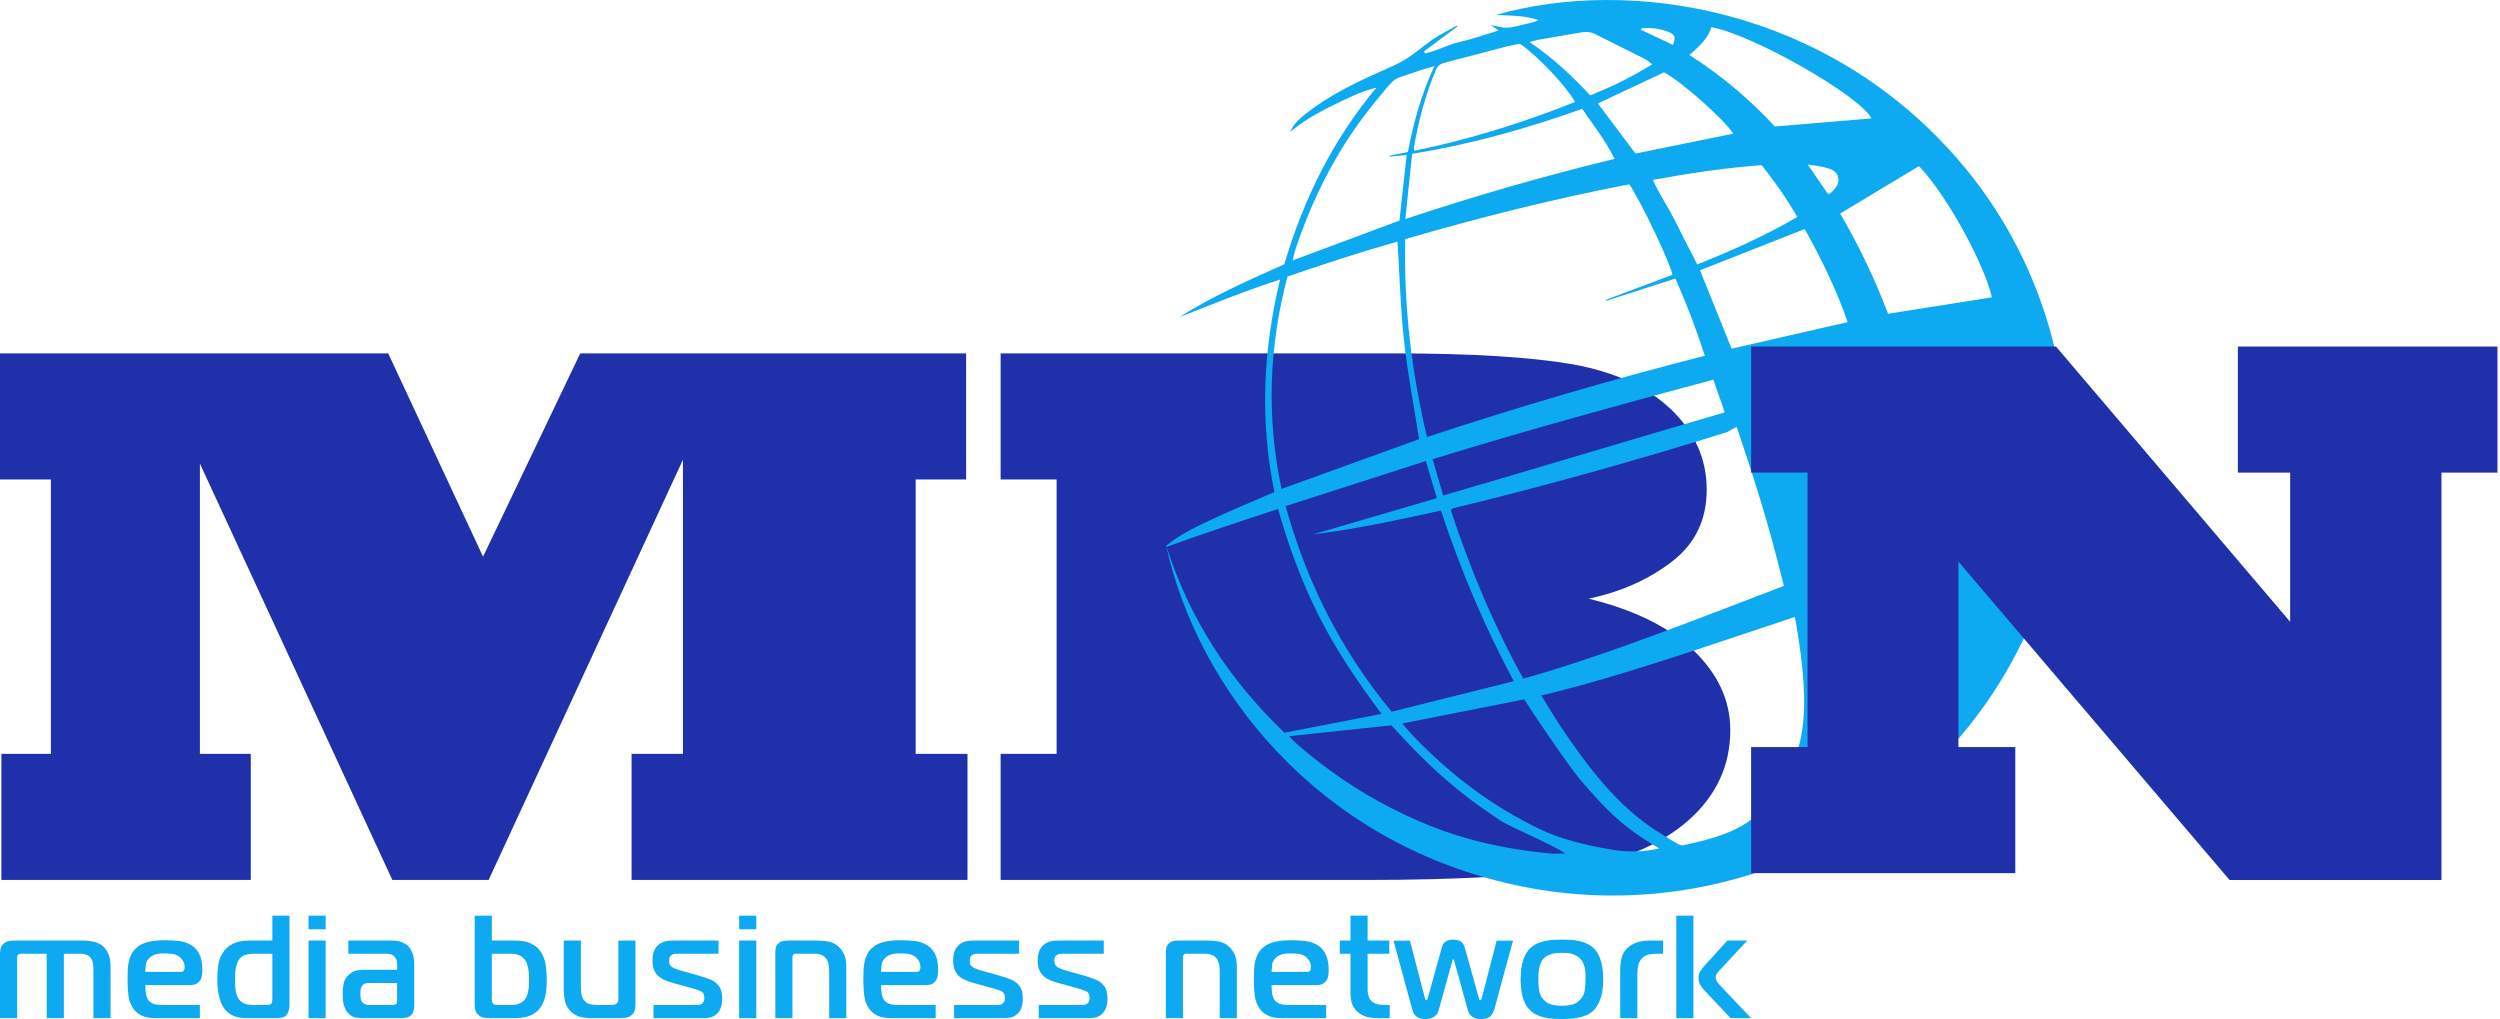
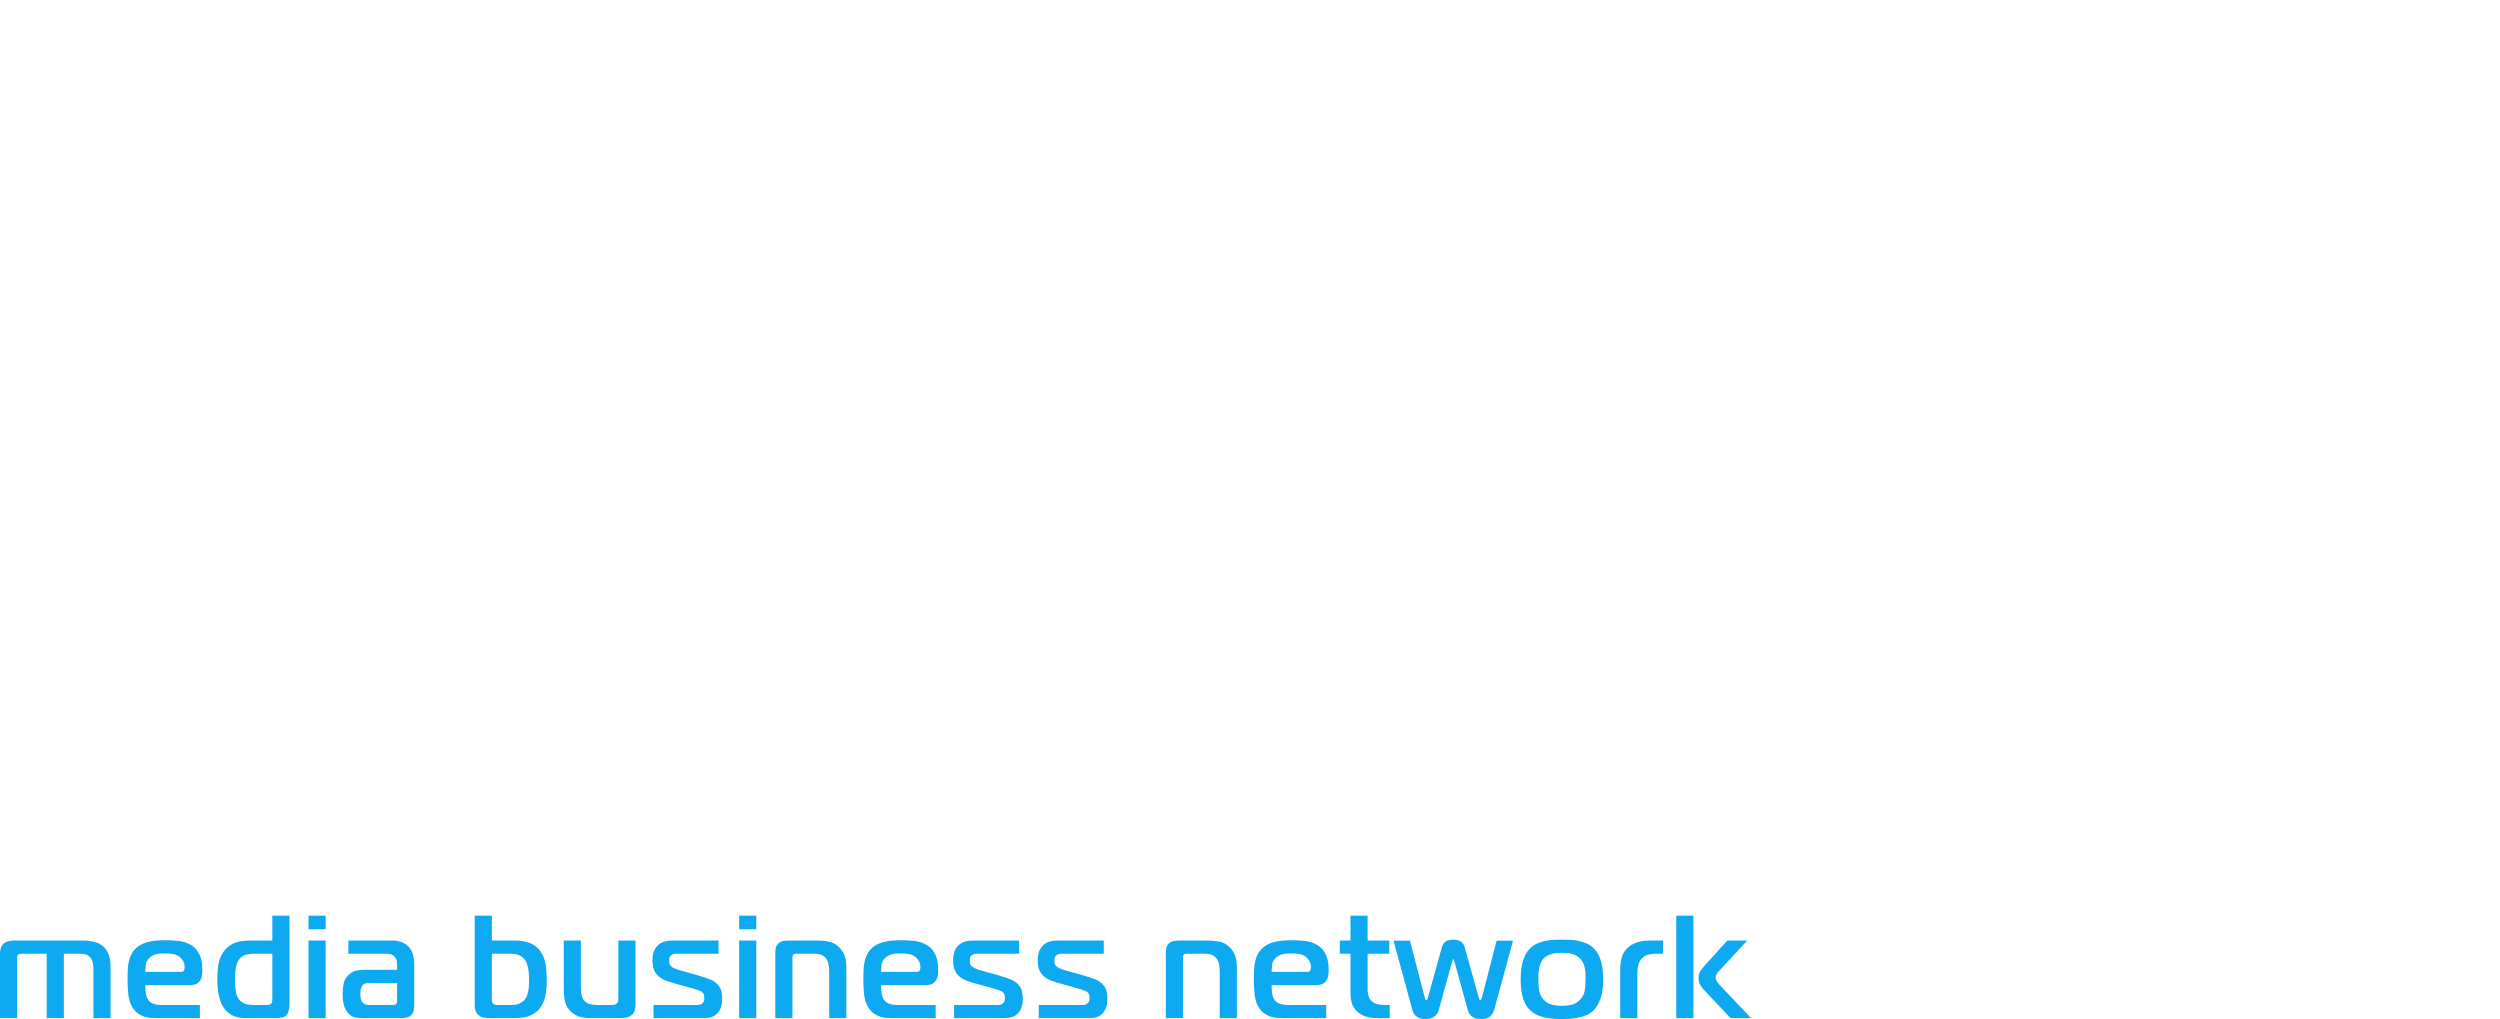
<svg xmlns="http://www.w3.org/2000/svg" width="552" height="225" viewBox="0 0 552 225" fill="none">
-   <path d="M347.622 191.705C358.312 190.034 366.726 186.494 372.854 181.089C378.987 175.629 382.05 168.999 382.05 161.195C382.05 154.676 379.328 148.795 373.877 143.558C368.498 138.432 360.8 134.643 350.789 132.191C358.074 130.63 364.274 127.845 369.382 123.83C374.352 119.933 376.84 114.694 376.84 108.117C376.84 101.376 374.218 95.467 368.973 90.396C363.727 85.437 356.509 82.121 347.315 80.45C337.984 78.834 324.803 78.025 307.779 78.025H220.937V105.86H233.301V166.461H220.937V194.296H301.341C321.636 194.296 337.062 193.434 347.622 191.705ZM55.372 166.461H44.134V102.349L86.633 194.296H107.886L150.793 101.513V166.461H139.452V194.296H213.623V166.461H202.181V105.86H213.318V78.025H128.114L106.659 122.913L85.716 78.025H0V105.86H11.238V166.461H0.307V194.296H55.372V166.461Z" fill="#2030AA" />
-   <path d="M416.882 69.278C413.96 61.551 410.404 54.172 406.31 47.151C412.209 43.602 417.895 40.178 423.718 36.672C430.458 43.796 438.522 59.363 439.792 65.654C432.214 66.85 424.638 68.051 416.882 69.278ZM382.336 76.99C379.995 71.182 377.723 65.529 375.363 59.671C383.14 56.609 390.767 53.608 398.465 50.577C402.249 57.26 405.474 63.964 407.962 71.129C399.32 73.105 390.872 75.038 382.336 76.99ZM391.412 176.064C386.809 182.475 381.21 184.595 371.526 186.67C370.496 186.581 369.533 185.794 366.212 183.741C357.176 178.16 350.335 168.992 344.541 160.327C344.515 160.334 341.72 155.899 340.308 153.565C357.827 149.442 379.255 141.833 396.323 136.223C400.376 158.919 398.177 166.815 391.412 176.064ZM352.645 187.014C348.438 186.168 344.006 184.96 340.329 183.224C329.548 178.131 320.282 171.077 312.103 162.567C311.306 161.734 310.571 160.843 309.604 159.753C318.803 157.933 327.649 156.18 336.547 154.42C337.89 156.624 346.145 168.836 348.844 172.073C350.268 173.783 351.769 175.428 353.284 177.063C357.524 181.635 361.354 184.403 366.354 187.321C363.074 188.159 359.284 188.161 356.007 187.623C354.917 187.446 353.79 187.244 352.645 187.014ZM326.402 185.777C322.863 184.881 319.376 183.769 315.95 182.408C308.031 179.258 300.544 175.113 293.688 170.121C291.045 168.198 288.495 166.149 286.045 163.993C285.575 163.578 285.164 163.095 284.633 162.548C292.332 161.731 299.723 160.946 307.205 160.154C309.106 162.173 310.895 164.154 312.778 166.049C314.615 167.9 316.497 169.715 318.452 171.444C320.455 173.211 322.529 174.914 324.661 176.532C326.743 178.112 328.936 179.555 331.085 181.049C333.231 182.54 343.655 186.831 345.708 188.562C345.446 188.344 343.276 188.533 342.863 188.497C337.268 187.996 331.771 187.134 326.402 185.777ZM257.579 120.74C265.856 117.784 273.924 115.083 282.201 112.379C284.535 120.721 287.467 128.556 291.258 136.091C295.043 143.605 299.763 150.537 305.044 157.625C297.612 159.066 290.574 160.432 283.603 161.784C271.422 150.088 262.67 136.67 257.579 120.74ZM284.271 61.068C292.411 58.271 300.448 55.627 308.573 53.343C309.034 60.775 309.217 68.027 310.002 75.223C310.79 82.432 312.178 89.58 313.335 96.966C303.339 100.58 293.263 104.225 282.96 107.949C279.596 92.089 280.189 76.534 284.271 61.068ZM285.94 55.368C289.942 43.213 295.739 31.992 303.978 22.073C308.737 16.343 306.941 17.897 313.515 15.551C314.411 15.229 315.347 15.015 316.714 14.617C313.75 20.978 312.072 27.24 310.864 33.569C309.349 33.874 308.086 34.129 306.821 34.386C306.833 34.453 306.842 34.52 306.854 34.588C308.009 34.472 309.164 34.357 310.6 34.211C310.045 39.219 309.515 44.012 308.994 48.707C301.122 51.641 293.431 54.51 285.423 57.497C285.632 56.621 285.74 55.98 285.94 55.368ZM319.045 13.827C323.581 12.662 328.102 11.445 332.633 10.271C333.649 10.007 334.691 9.836 335.587 9.653C339.338 12.172 345.718 18.867 347.785 22.514C336.211 27.134 324.474 30.787 312.302 33.284C312.247 32.88 312.178 32.693 312.206 32.523C313.222 26.625 314.745 20.869 317.091 15.34C317.47 14.444 318.137 14.062 319.045 13.827ZM339.722 8.765C342.865 8.218 346.018 7.709 349.161 7.147C350.251 6.952 351.272 7.055 352.261 7.55C355.896 9.368 359.537 11.169 363.158 13.005C363.683 13.27 364.123 13.685 364.829 14.192C360.336 16.98 355.899 19.165 351.123 21.054C347.115 16.763 342.887 12.79 337.729 9.291C338.675 9.036 339.189 8.856 339.722 8.765ZM362.43 6.222C364.473 6.092 366.495 6.268 368.414 7.053C369.859 7.644 370.049 8.268 369.389 9.922C367.045 8.811 364.709 7.704 362.377 6.597C362.394 6.472 362.413 6.347 362.43 6.222ZM374.748 58.391C373.051 55.055 371.451 51.994 369.924 48.894C368.421 45.84 366.428 43.021 364.961 39.717C373.034 38.242 380.816 37.071 388.97 36.463C391.862 40.098 394.481 43.815 396.844 47.912C389.616 52.126 382.274 55.382 374.748 58.391ZM352.813 22.836C357.803 20.493 362.624 18.226 367.429 15.971C371.178 17.938 380.73 26.373 382.701 29.516C375.442 30.991 368.253 32.455 361.112 33.906C358.3 30.157 355.596 26.553 352.813 22.836ZM356.497 35.082C340.853 38.864 325.699 43.258 310.3 48.356C310.816 43.398 311.292 38.826 311.801 33.966C324.798 31.867 337.155 28.395 349.353 24.032C351.872 27.723 354.525 31.06 356.497 35.082ZM315.083 96.493C311.618 81.971 309.964 67.549 310.264 52.803C326.688 48.015 343.141 43.887 359.738 40.689C362.077 43.976 368.853 58.119 369.271 60.686C364.346 62.53 359.484 64.358 354.624 66.178C354.652 66.255 354.681 66.329 354.705 66.404C359.733 64.787 364.759 63.172 369.934 61.505C372.424 67.165 374.558 72.709 376.427 78.549C355.68 83.853 335.383 89.782 315.083 96.493ZM318.656 109.407C317.861 106.676 317.112 104.114 316.32 101.394C336.927 95.033 357.556 89.4 378.331 83.824C379.123 86.427 380.012 88.48 380.797 91.054C360.101 97.105 339.374 103.351 318.656 109.407ZM320.325 112.619C320.673 112.387 320.812 112.233 320.978 112.194C341.283 107.277 361.376 101.644 381.299 95.429C381.527 95.357 383.088 94.334 383.477 94.289C387.165 105.317 390.224 114.507 393.879 129.368C376.532 135.971 354.405 144.822 336.341 149.841C329.699 137.856 324.553 125.423 320.325 112.619ZM318.157 112.735C322.46 125.701 327.675 138.173 334.242 150.4C325.065 152.696 316.233 154.905 307.274 157.145C296.106 143.629 288.531 128.604 283.865 111.748C294.301 108.393 304.441 105.135 314.833 101.795C315.659 104.58 316.413 107.14 317.259 109.988C308.012 112.694 298.959 115.345 289.909 117.993C299.353 116.829 308.621 114.824 318.157 112.735ZM404.108 42.711C404.069 42.747 403.988 42.735 403.608 42.809C402.228 40.797 400.828 38.766 399.144 36.321C400.609 36.554 401.649 36.641 402.643 36.9C403.964 37.246 405.472 37.553 405.851 39.095C406.235 40.656 405.181 41.736 404.108 42.711ZM377.867 6.004C387.1 7.656 410.692 21.167 413.22 26.147C406.161 26.741 399.075 27.336 391.9 27.936C386.406 22.022 380.269 16.773 373.034 12.153C375.137 10.239 377.149 8.554 377.867 6.004ZM432.814 35.783C403.407 1.379 359.693 -5.095 330.215 3.312C333.599 3.434 336.655 3.42 339.695 4.424C339.352 4.577 339.021 4.774 338.656 4.875C337.875 5.094 337.078 5.264 336.291 5.454C332.701 6.33 332.701 6.33 329.149 5.528C329.754 5.941 330.177 6.232 330.905 6.729C327.891 7.637 325.209 8.614 322.438 9.233C319.763 9.834 317.35 11.205 314.685 11.795C314.6 11.642 314.514 11.491 314.43 11.342C316.879 9.514 319.336 7.689 321.785 5.862C321.744 5.792 321.706 5.723 321.665 5.653C319.907 6.652 318.08 7.55 316.406 8.671C314.394 10.018 312.598 11.683 310.552 12.967C308.778 14.079 306.811 14.91 304.883 15.762C298.993 18.372 293.235 21.201 288.18 25.218C286.831 26.289 285.568 27.451 284.883 29.113C287.649 26.8 290.747 25.019 293.957 23.436C297.161 21.861 300.342 20.207 303.908 19.352C294.279 30.88 287.834 43.947 283.572 58.359C275.699 61.853 267.722 65.397 260.336 70.056C267.597 67.213 274.81 64.262 282.65 61.714C278.827 77.497 278.193 92.99 281.387 108.65C277.144 110.487 272.997 112.182 268.939 114.06C264.934 115.911 260.876 117.708 257.49 120.505C264.413 151.99 290.72 185.822 334.408 195.386C376.535 204.609 420.642 186.178 442.669 148.827C465.638 109.875 457.813 65.028 432.814 35.783Z" fill="#0DA9F1" />
-   <path d="M494.121 76.519V104.357H505.666V137.289L453.97 76.519H386.646V104.357H399.11V164.958H386.646V192.793H444.98V164.958H432.415V124.001L492.282 194.298H539.074V104.357H551.435V76.519H494.121Z" fill="#2030AA" />
  <path d="M0 210.646C0 210.408 0.026 210.1 0.082 209.723C0.134 209.346 0.269 209.008 0.485 208.705C0.809 208.254 1.222 207.968 1.731 207.848C2.236 207.731 2.685 207.67 3.071 207.67H18.494C19.118 207.67 19.846 207.757 20.677 207.93C21.505 208.103 22.233 208.468 22.86 209.03C23.354 209.503 23.736 210.108 24.007 210.84C24.276 211.572 24.411 212.37 24.411 213.232V224.805H20.629V213.815C20.629 213.448 20.583 213.037 20.499 212.586C20.413 212.132 20.218 211.733 19.916 211.39C19.594 211.023 19.217 210.797 18.785 210.71C18.352 210.624 17.966 210.581 17.62 210.581H14.098V224.805H10.313V210.581H4.786C4.505 210.581 4.305 210.614 4.188 210.677C4.068 210.742 3.988 210.797 3.945 210.84C3.902 210.883 3.864 210.965 3.832 211.083C3.799 211.2 3.784 211.421 3.784 211.745V224.805H0V210.646ZM34.628 224.805C34.196 224.805 33.742 224.791 33.269 224.757C32.796 224.726 32.332 224.635 31.878 224.484C31.427 224.332 30.985 224.112 30.553 223.821C30.121 223.53 29.734 223.137 29.388 222.639C28.829 221.821 28.483 220.863 28.353 219.763C28.226 218.663 28.161 217.544 28.161 216.401C28.161 215.604 28.176 214.855 28.209 214.154C28.241 213.453 28.327 212.807 28.469 212.213C28.608 211.62 28.812 211.078 29.081 210.581C29.352 210.086 29.722 209.632 30.198 209.224C30.671 208.813 31.194 208.501 31.765 208.285C32.337 208.069 32.913 207.913 33.494 207.817C34.078 207.718 34.637 207.661 35.178 207.639C35.715 207.618 36.188 207.606 36.599 207.606C37.612 207.606 38.609 207.666 39.589 207.783C40.571 207.903 41.459 208.211 42.256 208.705C42.753 209.03 43.157 209.395 43.469 209.805C43.781 210.216 44.031 210.662 44.213 211.147C44.396 211.632 44.521 212.139 44.586 212.667C44.65 213.196 44.682 213.729 44.682 214.267C44.682 214.699 44.638 215.145 44.552 215.609C44.465 216.072 44.24 216.488 43.872 216.853C43.615 217.112 43.33 217.285 43.017 217.371C42.703 217.458 42.374 217.499 42.031 217.499H32.073C32.073 217.866 32.094 218.286 32.138 218.762C32.181 219.235 32.234 219.602 32.299 219.859C32.428 220.313 32.611 220.673 32.849 220.942C33.086 221.213 33.365 221.417 33.689 221.557C34.013 221.698 34.352 221.789 34.707 221.833C35.062 221.876 35.413 221.898 35.759 221.898H44.132V224.805H34.628ZM39.93 214.591C40.295 214.591 40.528 214.483 40.624 214.267C40.722 214.05 40.77 213.825 40.77 213.587C40.77 213.049 40.657 212.586 40.431 212.197C40.203 211.81 39.951 211.508 39.67 211.291C39.197 210.926 38.674 210.705 38.102 210.629C37.531 210.554 36.976 210.516 36.438 210.516C36.179 210.516 35.898 210.521 35.598 210.533C35.295 210.542 34.983 210.581 34.659 210.646C34.335 210.71 34.018 210.823 33.706 210.984C33.394 211.147 33.108 211.368 32.849 211.647C32.459 212.079 32.239 212.538 32.186 213.023C32.133 213.508 32.094 214.029 32.073 214.591H39.93ZM63.79 222.964C63.704 223.374 63.574 223.696 63.401 223.934C63.099 224.344 62.727 224.592 62.285 224.678C61.843 224.765 61.43 224.805 61.041 224.805H54.284C53.852 224.805 53.383 224.769 52.877 224.693C52.37 224.618 51.871 224.462 51.374 224.224C50.879 223.987 50.408 223.648 49.967 223.206C49.525 222.764 49.143 222.166 48.819 221.412C48.605 220.915 48.411 220.243 48.238 219.391C48.065 218.541 47.978 217.402 47.978 215.981C47.978 215.076 48.055 214.101 48.206 213.054C48.355 212.009 48.723 211.066 49.304 210.225C49.715 209.623 50.183 209.147 50.711 208.801C51.239 208.458 51.767 208.203 52.296 208.043C52.824 207.882 53.331 207.778 53.816 207.735C54.301 207.692 54.714 207.67 55.06 207.67H60.136V202.174H63.918V221.799C63.918 222.166 63.874 222.555 63.79 222.964ZM55.804 210.581C55.307 210.581 54.757 210.667 54.154 210.84C53.552 211.013 53.045 211.433 52.634 212.101C52.44 212.403 52.269 212.855 52.118 213.457C51.967 214.062 51.892 214.946 51.892 216.108C51.892 217.446 51.95 218.385 52.07 218.922C52.188 219.46 52.279 219.806 52.344 219.957C52.538 220.387 52.776 220.733 53.055 220.992C53.336 221.249 53.631 221.444 53.945 221.573C54.258 221.703 54.575 221.789 54.899 221.833C55.221 221.876 55.523 221.898 55.804 221.898H58.842C58.928 221.898 59.084 221.886 59.312 221.864C59.538 221.842 59.715 221.768 59.845 221.638C59.996 221.509 60.083 221.309 60.105 221.04C60.124 220.771 60.136 220.572 60.136 220.442V210.581H55.804ZM68.122 207.67H71.904V224.805H68.122V207.67ZM68.122 205.18V202.174H71.904V205.18H68.122ZM86.647 207.67C87.38 207.67 88.059 207.79 88.684 208.026C89.308 208.264 89.815 208.588 90.204 208.996C90.569 209.363 90.871 209.887 91.109 210.564C91.347 211.243 91.464 212.067 91.464 213.037V221.929C91.464 222.231 91.426 222.596 91.351 223.029C91.275 223.461 91.087 223.826 90.785 224.128C90.482 224.431 90.117 224.618 89.685 224.693C89.255 224.769 88.835 224.805 88.424 224.805H80.246C79.77 224.805 79.259 224.774 78.709 224.709C78.159 224.645 77.638 224.397 77.141 223.965C76.795 223.665 76.522 223.314 76.317 222.916C76.111 222.517 75.962 222.102 75.864 221.669C75.768 221.24 75.707 220.819 75.686 220.409C75.664 220.001 75.655 219.633 75.655 219.309C75.655 218.555 75.734 217.813 75.897 217.078C76.058 216.346 76.462 215.7 77.11 215.141C77.648 214.665 78.193 214.379 78.743 214.283C79.293 214.185 79.792 214.137 80.246 214.137H87.682V212.941C87.682 212.682 87.653 212.413 87.601 212.132C87.546 211.853 87.411 211.582 87.197 211.325C86.938 211.001 86.64 210.797 86.306 210.71C85.973 210.624 85.656 210.581 85.353 210.581H76.915V207.67H86.647ZM81.377 217.047C81.247 217.047 81.038 217.074 80.745 217.129C80.455 217.182 80.203 217.35 79.987 217.628C79.922 217.715 79.835 217.888 79.727 218.147C79.619 218.404 79.566 218.848 79.566 219.472C79.566 219.732 79.593 220.053 79.648 220.442C79.701 220.829 79.847 221.144 80.082 221.379C80.212 221.509 80.39 221.629 80.618 221.734C80.844 221.842 81.074 221.898 81.312 221.898H86.583C86.691 221.898 86.825 221.893 86.986 221.881C87.147 221.871 87.293 221.811 87.423 221.703C87.553 221.595 87.627 221.482 87.649 221.362C87.67 221.244 87.682 221.12 87.682 220.992V217.047H81.377ZM108.309 224.805C107.812 224.805 107.331 224.774 106.87 224.709C106.404 224.645 105.979 224.431 105.593 224.063C105.247 223.739 105.031 223.389 104.945 223.012C104.858 222.635 104.817 222.275 104.817 221.929V202.174H108.599V207.67H113.61C114.127 207.67 114.662 207.704 115.21 207.769C115.76 207.834 116.3 207.961 116.828 208.155C117.356 208.35 117.856 208.631 118.331 208.996C118.804 209.363 119.225 209.858 119.592 210.485C120.065 211.282 120.372 212.182 120.514 213.184C120.653 214.185 120.723 215.237 120.723 216.336C120.723 217.736 120.627 218.884 120.432 219.78C120.238 220.673 119.969 221.412 119.623 221.994C119.28 222.596 118.869 223.081 118.396 223.449C117.921 223.816 117.419 224.102 116.893 224.306C116.365 224.51 115.824 224.645 115.275 224.709C114.725 224.774 114.204 224.805 113.707 224.805H108.309ZM108.599 220.474C108.599 220.646 108.604 220.836 108.616 221.04C108.626 221.244 108.707 221.434 108.859 221.605C108.988 221.734 109.144 221.816 109.327 221.847C109.509 221.881 109.699 221.898 109.893 221.898H112.64C112.9 221.898 113.19 221.886 113.514 221.864C113.836 221.842 114.16 221.773 114.482 221.655C114.806 221.535 115.123 221.362 115.438 221.136C115.75 220.911 116.014 220.582 116.23 220.152C116.336 219.914 116.461 219.532 116.6 219.004C116.742 218.476 116.811 217.64 116.811 216.497C116.811 215.141 116.73 214.159 116.569 213.556C116.408 212.953 116.295 212.586 116.23 212.456C116.036 212.067 115.803 211.75 115.534 211.503C115.265 211.255 114.974 211.061 114.662 210.919C114.348 210.78 114.026 210.689 113.692 210.646C113.356 210.602 113.049 210.581 112.77 210.581H108.599V220.474ZM140.187 222.916C140.101 223.401 139.841 223.816 139.411 224.159C139.044 224.462 138.619 224.645 138.134 224.709C137.649 224.774 137.181 224.805 136.727 224.805H130.681C129.689 224.805 128.844 224.714 128.143 224.532C127.441 224.349 126.8 224.008 126.219 223.514C125.508 222.889 125.04 222.154 124.812 221.314C124.586 220.474 124.474 219.525 124.474 218.469V207.67H128.255V217.791C128.255 218.545 128.306 219.153 128.402 219.616C128.498 220.082 128.666 220.474 128.904 220.798C129.247 221.271 129.675 221.573 130.181 221.703C130.685 221.833 131.283 221.898 131.975 221.898H135.111C135.606 221.898 135.973 221.777 136.211 221.542C136.381 221.369 136.48 221.196 136.501 221.023C136.523 220.851 136.532 220.68 136.532 220.507V207.67H140.317V221.734C140.317 222.037 140.273 222.431 140.187 222.916ZM144.293 221.898H153.927C154.121 221.898 154.337 221.871 154.573 221.816C154.81 221.763 155.014 221.629 155.187 221.412C155.36 221.24 155.456 221.05 155.478 220.846C155.499 220.642 155.511 220.474 155.511 220.344C155.511 220.109 155.485 219.881 155.43 219.667C155.377 219.451 155.243 219.247 155.026 219.052C154.962 218.987 154.875 218.927 154.767 218.874C154.659 218.819 154.493 218.75 154.268 218.663C154.04 218.577 153.744 218.481 153.377 218.373C153.012 218.264 152.527 218.125 151.922 217.952L148.625 217.047C147.72 216.809 146.954 216.524 146.329 216.19C145.705 215.856 145.22 215.453 144.874 214.977C144.528 214.504 144.307 214.007 144.211 213.491C144.115 212.972 144.065 212.499 144.065 212.067C144.065 211.637 144.115 211.162 144.211 210.646C144.307 210.129 144.528 209.632 144.874 209.159C145.133 208.813 145.424 208.54 145.748 208.333C146.07 208.129 146.411 207.978 146.766 207.882C147.122 207.783 147.487 207.726 147.866 207.704C148.241 207.682 148.613 207.67 148.98 207.67H158.647V210.581H149.561C149.348 210.581 149.127 210.593 148.899 210.614C148.673 210.636 148.452 210.732 148.236 210.905C148 211.078 147.859 211.265 147.816 211.469C147.772 211.676 147.751 211.897 147.751 212.132C147.751 212.37 147.78 212.595 147.832 212.811C147.885 213.028 148.044 213.244 148.301 213.457C148.43 213.565 148.594 213.664 148.786 213.75C148.98 213.837 149.179 213.916 149.384 213.993C149.59 214.067 149.789 214.137 149.981 214.202C150.176 214.267 150.327 214.31 150.435 214.331L154.121 215.366C155.156 215.669 156.018 215.952 156.707 216.224C157.396 216.492 157.958 216.853 158.388 217.306C158.864 217.801 159.159 218.329 159.279 218.889C159.397 219.451 159.457 219.967 159.457 220.442C159.457 220.659 159.445 220.923 159.423 221.235C159.401 221.547 159.341 221.876 159.245 222.219C159.149 222.565 159.003 222.899 158.808 223.223C158.616 223.545 158.345 223.838 158.002 224.095C157.569 224.419 157.111 224.618 156.626 224.693C156.141 224.769 155.684 224.805 155.252 224.805H144.293V221.898ZM163.207 207.67H166.989V224.805H163.207V207.67ZM163.207 205.18V202.174H166.989V205.18H163.207ZM171.191 210.29C171.191 210.031 171.218 209.731 171.273 209.385C171.326 209.039 171.482 208.727 171.741 208.446C172.109 208.038 172.543 207.805 173.05 207.752C173.557 207.699 173.994 207.67 174.361 207.67H180.407C181.312 207.67 182.162 207.747 182.96 207.896C183.757 208.047 184.501 208.436 185.19 209.061C185.644 209.471 186.038 210.021 186.372 210.71C186.705 211.4 186.871 212.338 186.871 213.522V224.805H183.089V214.655C183.089 214.094 183.046 213.551 182.96 213.023C182.873 212.494 182.679 212.026 182.379 211.616C182.098 211.248 181.747 210.984 181.327 210.823C180.907 210.662 180.352 210.581 179.663 210.581H175.816C175.708 210.581 175.6 210.585 175.492 210.597C175.384 210.607 175.276 210.667 175.168 210.775C175.06 210.883 175.002 211.001 174.99 211.131C174.98 211.26 174.973 211.378 174.973 211.486V224.805H171.191V210.29ZM197.088 224.805C196.656 224.805 196.205 224.791 195.732 224.757C195.256 224.726 194.793 224.635 194.341 224.484C193.887 224.332 193.446 224.112 193.016 223.821C192.584 223.53 192.195 223.137 191.851 222.639C191.289 221.821 190.946 220.863 190.816 219.763C190.687 218.663 190.622 217.544 190.622 216.401C190.622 215.604 190.639 214.855 190.67 214.154C190.703 213.453 190.79 212.807 190.929 212.213C191.068 211.62 191.275 211.078 191.544 210.581C191.813 210.086 192.185 209.632 192.658 209.224C193.133 208.813 193.657 208.501 194.228 208.285C194.798 208.069 195.374 207.913 195.957 207.817C196.538 207.718 197.1 207.661 197.638 207.639C198.176 207.618 198.651 207.606 199.06 207.606C200.073 207.606 201.069 207.666 202.052 207.783C203.031 207.903 203.922 208.211 204.719 208.705C205.214 209.03 205.617 209.395 205.932 209.805C206.244 210.216 206.491 210.662 206.674 211.147C206.859 211.632 206.981 212.139 207.046 212.667C207.111 213.196 207.145 213.729 207.145 214.267C207.145 214.699 207.101 215.145 207.015 215.609C206.928 216.072 206.703 216.488 206.335 216.853C206.076 217.112 205.79 217.285 205.478 217.371C205.166 217.458 204.837 217.499 204.494 217.499H194.533C194.533 217.866 194.555 218.286 194.598 218.762C194.641 219.235 194.697 219.602 194.762 219.859C194.891 220.313 195.074 220.673 195.311 220.942C195.547 221.213 195.828 221.417 196.152 221.557C196.474 221.698 196.815 221.789 197.17 221.833C197.525 221.876 197.876 221.898 198.219 221.898H206.595V224.805H197.088ZM202.39 214.591C202.758 214.591 202.988 214.483 203.087 214.267C203.183 214.05 203.231 213.825 203.231 213.587C203.231 213.049 203.118 212.586 202.892 212.197C202.666 211.81 202.412 211.508 202.133 211.291C201.658 210.926 201.134 210.705 200.565 210.629C199.994 210.554 199.437 210.516 198.899 210.516C198.639 210.516 198.361 210.521 198.058 210.533C197.756 210.542 197.444 210.581 197.122 210.646C196.798 210.71 196.478 210.823 196.166 210.984C195.854 211.147 195.568 211.368 195.311 211.647C194.922 212.079 194.701 212.538 194.649 213.023C194.593 213.508 194.555 214.029 194.533 214.591H202.39ZM210.667 221.898H220.303C220.495 221.898 220.711 221.871 220.949 221.816C221.187 221.763 221.391 221.629 221.564 221.412C221.734 221.24 221.833 221.05 221.854 220.846C221.876 220.642 221.885 220.474 221.885 220.344C221.885 220.109 221.859 219.881 221.806 219.667C221.751 219.451 221.617 219.247 221.4 219.052C221.336 218.987 221.249 218.927 221.144 218.874C221.035 218.819 220.867 218.75 220.642 218.663C220.416 218.577 220.118 218.481 219.753 218.373C219.386 218.264 218.901 218.125 218.298 217.952L214.999 217.047C214.094 216.809 213.33 216.524 212.703 216.19C212.079 215.856 211.594 215.453 211.248 214.977C210.905 214.504 210.684 214.007 210.585 213.491C210.489 212.972 210.441 212.499 210.441 212.067C210.441 211.637 210.489 211.162 210.585 210.646C210.684 210.129 210.905 209.632 211.248 209.159C211.508 208.813 211.798 208.54 212.122 208.333C212.446 208.129 212.785 207.978 213.14 207.882C213.496 207.783 213.863 207.726 214.24 207.704C214.617 207.682 214.989 207.67 215.354 207.67H225.021V210.581H215.938C215.722 210.581 215.501 210.593 215.275 210.614C215.049 210.636 214.826 210.732 214.612 210.905C214.375 211.078 214.235 211.265 214.192 211.469C214.149 211.676 214.127 211.897 214.127 212.132C214.127 212.37 214.154 212.595 214.206 212.811C214.262 213.028 214.418 213.244 214.677 213.457C214.807 213.565 214.968 213.664 215.162 213.75C215.354 213.837 215.554 213.916 215.76 213.993C215.964 214.067 216.163 214.137 216.358 214.202C216.552 214.267 216.701 214.31 216.809 214.331L220.495 215.366C221.53 215.669 222.392 215.952 223.081 216.224C223.773 216.492 224.332 216.853 224.765 217.306C225.238 217.801 225.533 218.329 225.653 218.889C225.771 219.451 225.831 219.967 225.831 220.442C225.831 220.659 225.819 220.923 225.799 221.235C225.775 221.547 225.718 221.876 225.619 222.219C225.523 222.565 225.377 222.899 225.185 223.223C224.99 223.545 224.721 223.838 224.376 224.095C223.943 224.419 223.487 224.618 223.002 224.693C222.517 224.769 222.058 224.805 221.629 224.805H210.667V221.898ZM229.356 221.898H238.989C239.184 221.898 239.397 221.871 239.635 221.816C239.873 221.763 240.077 221.629 240.25 221.412C240.423 221.24 240.519 221.05 240.54 220.846C240.562 220.642 240.574 220.474 240.574 220.344C240.574 220.109 240.545 219.881 240.492 219.667C240.44 219.451 240.303 219.247 240.089 219.052C240.024 218.987 239.938 218.927 239.83 218.874C239.722 218.819 239.556 218.75 239.328 218.663C239.102 218.577 238.807 218.481 238.439 218.373C238.072 218.264 237.587 218.125 236.984 217.952L233.687 217.047C232.782 216.809 232.016 216.524 231.392 216.19C230.765 215.856 230.28 215.453 229.937 214.977C229.591 214.504 229.37 214.007 229.274 213.491C229.178 212.972 229.128 212.499 229.128 212.067C229.128 211.637 229.178 211.162 229.274 210.646C229.37 210.129 229.591 209.632 229.937 209.159C230.196 208.813 230.487 208.54 230.811 208.333C231.133 208.129 231.474 207.978 231.829 207.882C232.184 207.783 232.549 207.726 232.926 207.704C233.303 207.682 233.675 207.67 234.043 207.67H243.71V210.581H234.624C234.41 210.581 234.189 210.593 233.961 210.614C233.735 210.636 233.515 210.732 233.298 210.905C233.061 211.078 232.921 211.265 232.878 211.469C232.835 211.676 232.813 211.897 232.813 212.132C232.813 212.37 232.84 212.595 232.895 212.811C232.948 213.028 233.106 213.244 233.363 213.457C233.493 213.565 233.654 213.664 233.848 213.75C234.043 213.837 234.242 213.916 234.446 213.993C234.653 214.067 234.852 214.137 235.044 214.202C235.239 214.267 235.39 214.31 235.498 214.331L239.184 215.366C240.219 215.669 241.081 215.952 241.77 216.224C242.459 216.492 243.021 216.853 243.451 217.306C243.926 217.801 244.221 218.329 244.339 218.889C244.459 219.451 244.519 219.967 244.519 220.442C244.519 220.659 244.507 220.923 244.486 221.235C244.464 221.547 244.404 221.876 244.308 222.219C244.212 222.565 244.065 222.899 243.871 223.223C243.676 223.545 243.408 223.838 243.064 224.095C242.632 224.419 242.173 224.618 241.688 224.693C241.203 224.769 240.747 224.805 240.315 224.805H229.356V221.898ZM257.419 210.29C257.419 210.031 257.445 209.731 257.498 209.385C257.553 209.039 257.709 208.727 257.968 208.446C258.333 208.038 258.77 207.805 259.277 207.752C259.784 207.699 260.221 207.67 260.586 207.67H266.632C267.537 207.67 268.39 207.747 269.187 207.896C269.984 208.047 270.726 208.436 271.417 209.061C271.869 209.471 272.263 210.021 272.597 210.71C272.93 211.4 273.098 212.338 273.098 213.522V224.805H269.316V214.655C269.316 214.094 269.273 213.551 269.187 213.023C269.1 212.494 268.906 212.026 268.603 211.616C268.325 211.248 267.974 210.984 267.554 210.823C267.134 210.662 266.579 210.581 265.888 210.581H262.041C261.933 210.581 261.825 210.585 261.717 210.597C261.609 210.607 261.503 210.667 261.395 210.775C261.287 210.883 261.227 211.001 261.217 211.131C261.205 211.26 261.2 211.378 261.2 211.486V224.805H257.419V210.29ZM283.315 224.805C282.883 224.805 282.432 224.791 281.956 224.757C281.483 224.726 281.02 224.635 280.566 224.484C280.115 224.332 279.673 224.112 279.241 223.821C278.808 223.53 278.422 223.137 278.076 222.639C277.517 221.821 277.171 220.863 277.044 219.763C276.914 218.663 276.849 217.544 276.849 216.401C276.849 215.604 276.863 214.855 276.897 214.154C276.928 213.453 277.015 212.807 277.156 212.213C277.296 211.62 277.5 211.078 277.769 210.581C278.04 210.086 278.41 209.632 278.885 209.224C279.358 208.813 279.882 208.501 280.453 208.285C281.025 208.069 281.601 207.913 282.182 207.817C282.766 207.718 283.325 207.661 283.865 207.639C284.403 207.618 284.876 207.606 285.287 207.606C286.3 207.606 287.297 207.666 288.279 207.783C289.258 207.903 290.147 208.211 290.944 208.705C291.441 209.03 291.845 209.395 292.157 209.805C292.469 210.216 292.719 210.662 292.901 211.147C293.084 211.632 293.208 212.139 293.273 212.667C293.338 213.196 293.369 213.729 293.369 214.267C293.369 214.699 293.326 215.145 293.24 215.609C293.153 216.072 292.927 216.488 292.562 216.853C292.303 217.112 292.017 217.285 291.705 217.371C291.391 217.458 291.064 217.499 290.718 217.499H280.761C280.761 217.866 280.782 218.286 280.825 218.762C280.869 219.235 280.921 219.602 280.986 219.859C281.116 220.313 281.298 220.673 281.536 220.942C281.774 221.213 282.055 221.417 282.377 221.557C282.701 221.698 283.039 221.789 283.395 221.833C283.75 221.876 284.101 221.898 284.446 221.898H292.819V224.805H283.315ZM288.617 214.591C288.982 214.591 289.215 214.483 289.311 214.267C289.41 214.05 289.458 213.825 289.458 213.587C289.458 213.049 289.345 212.586 289.119 212.197C288.891 211.81 288.639 211.508 288.358 211.291C287.885 210.926 287.361 210.705 286.79 210.629C286.219 210.554 285.664 210.516 285.126 210.516C284.867 210.516 284.586 210.521 284.286 210.533C283.983 210.542 283.671 210.581 283.347 210.646C283.023 210.71 282.706 210.823 282.393 210.984C282.081 211.147 281.796 211.368 281.536 211.647C281.15 212.079 280.926 212.538 280.873 213.023C280.821 213.508 280.782 214.029 280.761 214.591H288.617ZM304.492 224.805C303.327 224.805 302.405 224.705 301.728 224.5C301.048 224.294 300.438 223.977 299.901 223.545C299.339 223.093 298.914 222.534 298.623 221.864C298.333 221.196 298.186 220.313 298.186 219.213V210.581H295.826V207.67H298.186V202.174H301.97V207.67H306.754V210.581H301.97V217.467C301.97 217.77 301.97 218.092 301.97 218.437C301.97 218.762 301.997 219.083 302.05 219.407C302.105 219.732 302.201 220.049 302.34 220.361C302.482 220.673 302.691 220.937 302.972 221.153C303.402 221.521 303.915 221.734 304.508 221.799C305.099 221.864 305.57 221.898 305.913 221.898H306.852V224.805H304.492ZM314.61 220.344C314.632 220.43 314.67 220.538 314.723 220.668C314.778 220.798 314.848 220.863 314.934 220.863C315.043 220.863 315.117 220.793 315.16 220.651C315.203 220.512 315.235 220.421 315.256 220.378L318.392 209.061C318.5 208.674 318.664 208.376 318.877 208.172C319.093 207.968 319.319 207.812 319.557 207.704C319.795 207.596 320.032 207.531 320.268 207.51C320.505 207.488 320.709 207.476 320.882 207.476C321.077 207.476 321.298 207.493 321.545 207.526C321.792 207.558 322.035 207.627 322.273 207.735C322.51 207.843 322.726 208.007 322.921 208.22C323.113 208.436 323.264 208.717 323.372 209.061L326.542 220.378C326.561 220.442 326.595 220.538 326.638 220.668C326.681 220.798 326.746 220.863 326.832 220.863C326.916 220.863 326.989 220.803 327.041 220.685C327.097 220.565 327.145 220.452 327.188 220.344L330.453 207.704H334.075L330 222.673C329.87 223.168 329.704 223.574 329.5 223.886C329.294 224.198 329.063 224.436 328.804 224.597C328.544 224.757 328.271 224.865 327.98 224.921C327.69 224.973 327.382 225 327.058 225C326.82 225 326.561 224.986 326.283 224.952C326.002 224.921 325.721 224.839 325.442 224.709C325.161 224.58 324.902 224.385 324.667 224.128C324.429 223.869 324.246 223.526 324.117 223.093L321.142 212.36C321.12 212.295 321.094 212.187 321.06 212.036C321.029 211.885 320.969 211.81 320.882 211.81C320.796 211.81 320.738 211.885 320.705 212.036C320.673 212.187 320.645 212.295 320.625 212.36L317.65 223.093C317.585 223.309 317.487 223.53 317.36 223.756C317.23 223.982 317.052 224.188 316.824 224.371C316.599 224.553 316.313 224.705 315.969 224.822C315.624 224.94 315.203 225 314.706 225C314.125 225 313.657 224.921 313.302 224.757C312.946 224.597 312.665 224.402 312.461 224.176C312.255 223.951 312.106 223.703 312.007 223.432C311.911 223.163 311.83 222.911 311.765 222.673L307.692 207.704H311.314L314.61 220.344ZM346.554 207.51C347.156 207.531 347.771 207.601 348.395 207.718C349.022 207.839 349.625 208.021 350.206 208.268C350.789 208.518 351.317 208.857 351.791 209.286C352.288 209.74 352.681 210.273 352.972 210.888C353.263 211.503 353.483 212.122 353.635 212.747C353.784 213.373 353.882 213.986 353.925 214.591C353.968 215.193 353.99 215.722 353.99 216.173C353.99 218.005 353.779 219.477 353.359 220.586C352.938 221.698 352.415 222.555 351.791 223.158C351.339 223.588 350.816 223.929 350.223 224.176C349.63 224.424 349.015 224.609 348.381 224.726C347.745 224.844 347.125 224.921 346.522 224.952C345.917 224.986 345.367 225 344.873 225C344.354 225 343.795 224.986 343.192 224.952C342.587 224.921 341.972 224.844 341.348 224.726C340.723 224.609 340.121 224.424 339.537 224.176C338.956 223.929 338.428 223.588 337.952 223.158C337.436 222.683 337.033 222.145 336.74 221.542C336.449 220.937 336.233 220.318 336.094 219.681C335.955 219.047 335.863 218.433 335.82 217.84C335.777 217.246 335.755 216.735 335.755 216.303C335.755 215.83 335.777 215.28 335.82 214.655C335.863 214.029 335.959 213.4 336.111 212.763C336.262 212.127 336.483 211.503 336.773 210.888C337.064 210.273 337.458 209.74 337.952 209.286C338.428 208.857 338.956 208.518 339.537 208.268C340.121 208.021 340.723 207.839 341.348 207.718C341.972 207.601 342.587 207.531 343.192 207.51C343.795 207.488 344.354 207.476 344.873 207.476C345.389 207.476 345.951 207.488 346.554 207.51ZM339.813 218.534C339.909 219.333 340.226 220.044 340.767 220.668C341.326 221.292 341.979 221.686 342.721 221.847C343.466 222.01 344.181 222.09 344.873 222.09C345.583 222.09 346.299 222.01 347.022 221.847C347.745 221.686 348.386 221.292 348.945 220.668C349.507 220.044 349.836 219.343 349.932 218.567C350.028 217.791 350.079 217.025 350.079 216.271C350.079 215.947 350.079 215.604 350.079 215.237C350.079 214.848 350.045 214.449 349.98 214.041C349.915 213.63 349.807 213.227 349.658 212.828C349.507 212.43 349.279 212.067 348.979 211.745C348.698 211.443 348.39 211.2 348.057 211.018C347.723 210.835 347.377 210.694 347.022 210.597C346.666 210.499 346.306 210.441 345.939 210.42C345.571 210.398 345.216 210.386 344.873 210.386C344.57 210.386 344.232 210.398 343.855 210.42C343.478 210.441 343.105 210.499 342.738 210.597C342.371 210.694 342.01 210.835 341.655 211.018C341.3 211.2 340.992 211.443 340.733 211.745C340.476 212.048 340.27 212.403 340.121 212.811C339.969 213.222 339.861 213.635 339.797 214.055C339.732 214.478 339.693 214.881 339.684 215.268C339.672 215.657 339.667 215.991 339.667 216.271C339.667 216.982 339.715 217.736 339.813 218.534ZM357.741 214.137C357.741 213.188 357.854 212.278 358.079 211.404C358.305 210.533 358.785 209.784 359.518 209.159C359.907 208.813 360.332 208.54 360.795 208.333C361.258 208.129 361.722 207.978 362.185 207.882C362.649 207.783 363.095 207.726 363.528 207.704C363.957 207.682 364.334 207.67 364.659 207.67H367.214V210.581H365.629C365.132 210.581 364.584 210.646 363.979 210.775C363.376 210.905 362.848 211.239 362.397 211.776C362.029 212.209 361.792 212.715 361.684 213.296C361.575 213.878 361.523 214.492 361.523 215.141V224.805H357.741V214.137ZM382.118 224.805L376.201 218.534C375.963 218.277 375.711 217.931 375.44 217.499C375.171 217.069 375.037 216.553 375.037 215.947C375.037 215.301 375.176 214.778 375.457 214.379C375.738 213.981 375.995 213.642 376.232 213.361L381.407 207.67H385.804L379.368 214.591C379.219 214.764 379.09 214.941 378.982 215.124C378.874 215.306 378.821 215.539 378.821 215.818C378.821 216.099 378.9 216.375 379.061 216.644C379.224 216.913 379.412 217.165 379.628 217.403L386.644 224.805H382.118ZM370.124 224.805V202.174H373.906V224.805H370.124Z" fill="#0DA9F1" />
</svg>